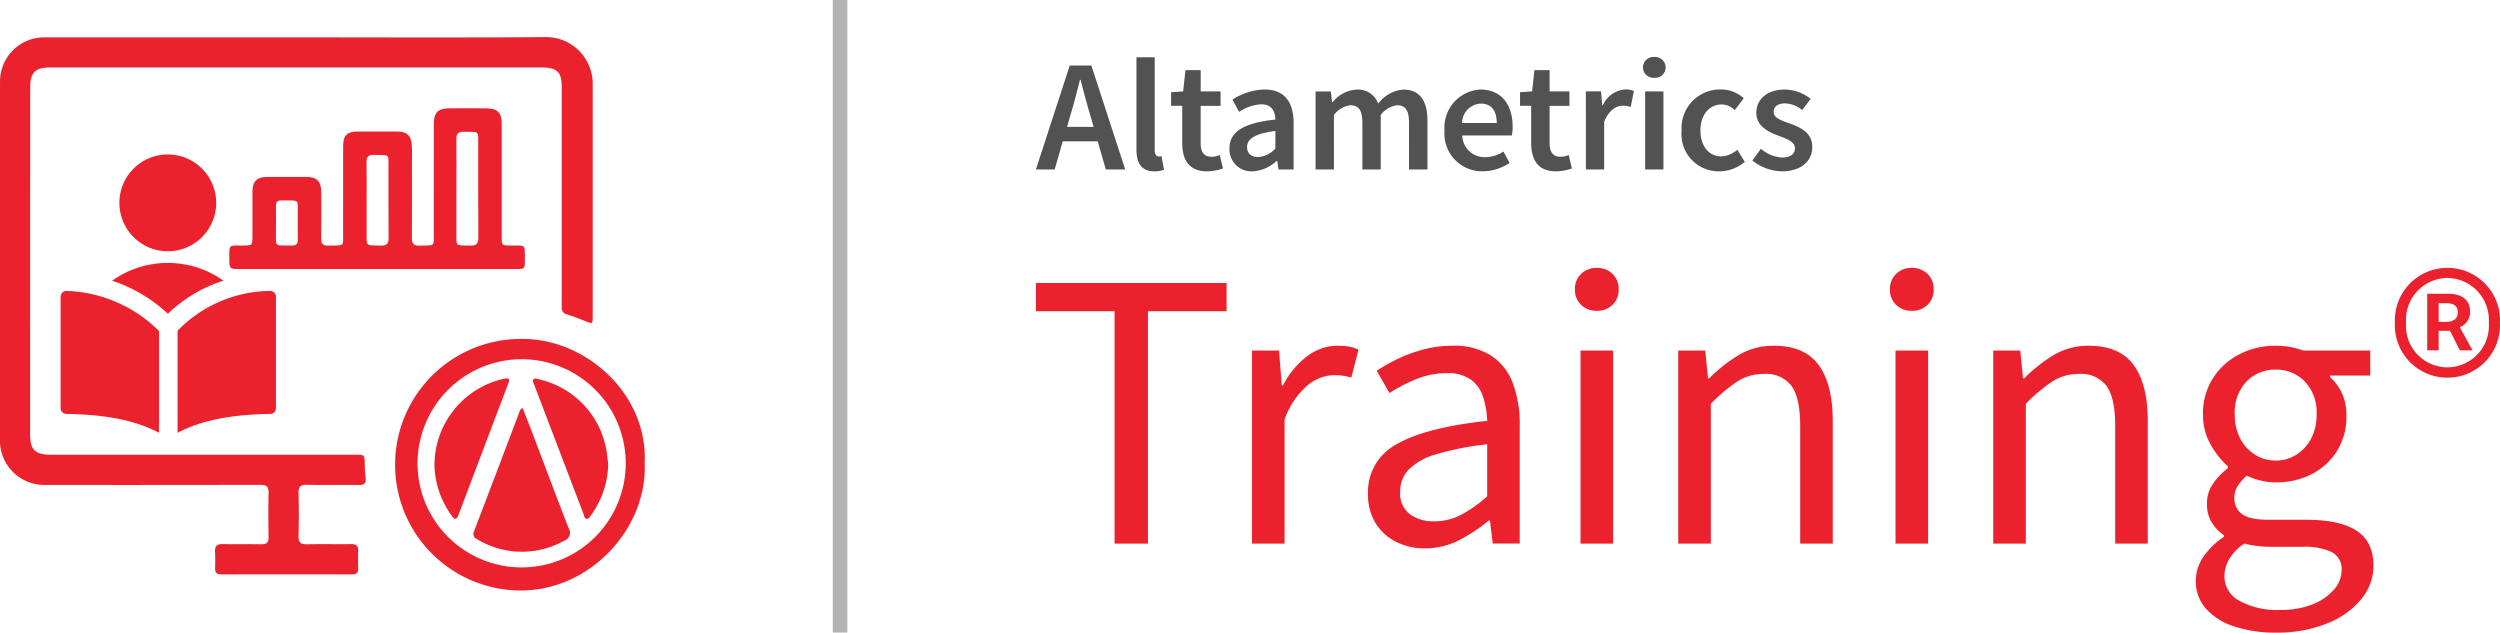
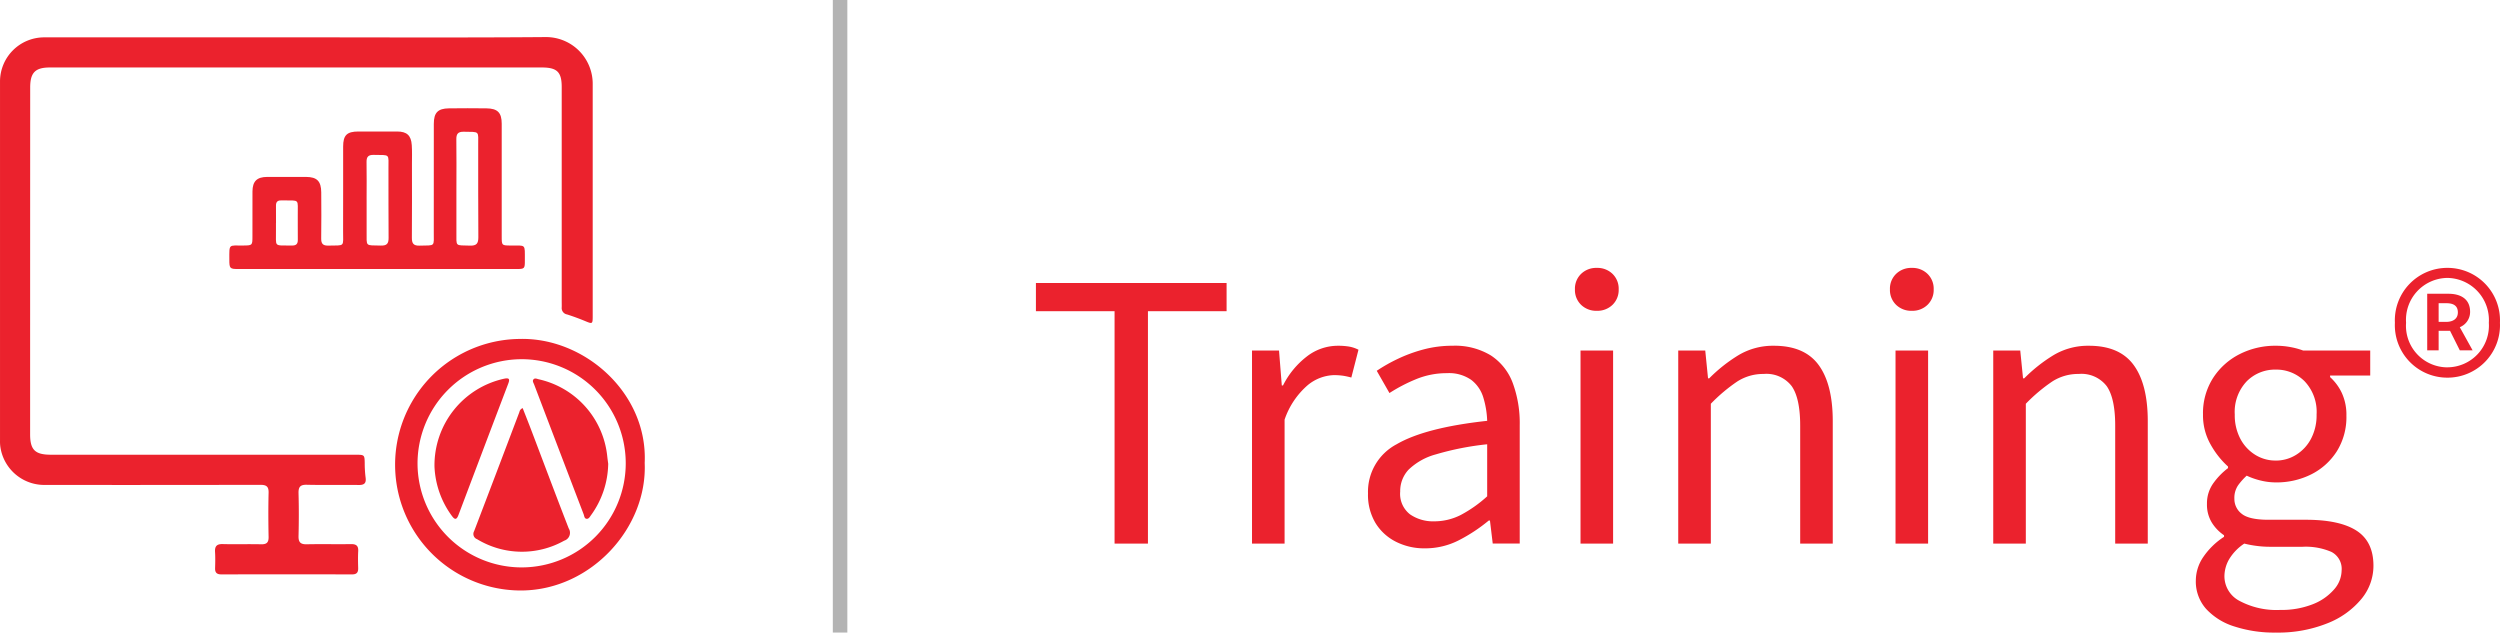
<svg xmlns="http://www.w3.org/2000/svg" width="404.518" height="102.353" viewBox="0 0 404.518 102.353">
  <g id="Group_86793" data-name="Group 86793" transform="translate(-15974.173 6497.262)">
    <path id="Path_83515" data-name="Path 83515" d="M0,0H2.35V102.353H0Z" transform="translate(16108.929 -6497.262)" fill="#b3b3b3" />
-     <path id="Path_1054" data-name="Path 1054" d="M5.605.051C6.143-1.73,6.634-3.629,7.1-5.5h.1c.49,1.85.977,3.779,1.519,5.554l.592,2.057H5.013ZM-.026,9H3.008L4.32,4.449H9.977L11.284,9h3.137L8.948-7.812h-3.5Zm19.155.307A4.034,4.034,0,0,0,20.7,9.049l-.4-2.205a1.781,1.781,0,0,1-.464.054c-.309,0-.642-.258-.642-.977V-9.151H16.243V5.759C16.243,7.945,17.021,9.306,19.129,9.306Zm8.536,0a8.064,8.064,0,0,0,2.576-.464l-.515-2.175a3.619,3.619,0,0,1-1.312.283c-1.209,0-1.781-.719-1.781-2.205V-1.287h3.22V-3.625H26.638V-7.071H24.169L23.8-3.625,21.847-3.5v2.205h1.8V4.727c.009,2.728,1.089,4.579,4.02,4.579Zm7.359,0a6.145,6.145,0,0,0,3.909-1.693h.092L39.224,9h2.451V1.517c0-3.523-1.569-5.451-4.706-5.451A9.876,9.876,0,0,0,31.774-2.29L32.855-.312a7.194,7.194,0,0,1,3.558-1.232c1.721,0,2.263,1.13,2.313,2.469-5.188.566-7.431,1.977-7.431,4.68a3.539,3.539,0,0,0,3.722,3.7Zm.946-2.313c-1.054,0-1.825-.49-1.825-1.619,0-1.26,1.13-2.16,4.577-2.6V5.6a4.012,4.012,0,0,1-2.76,1.389ZM45.227,9h2.968V.185a3.977,3.977,0,0,1,2.648-1.569c1.337,0,1.954.771,1.954,2.851V9h2.971V.185a3.927,3.927,0,0,1,2.648-1.569c1.312,0,1.928.771,1.928,2.851V9h2.982V1.088c0-3.188-1.235-5.013-3.907-5.013a5.736,5.736,0,0,0-4.066,2.27,3.433,3.433,0,0,0-3.5-2.263,5.335,5.335,0,0,0-3.863,2.024h-.1l-.2-1.721H45.227ZM72.3,9.306a7.966,7.966,0,0,0,4.319-1.361l-1-1.853a5.275,5.275,0,0,1-2.931.92A3.6,3.6,0,0,1,68.96,3.5h8.021a6.89,6.89,0,0,0,.129-1.441c0-3.523-1.8-5.99-5.218-5.99A6.155,6.155,0,0,0,66.086,2.7a6.1,6.1,0,0,0,6.218,6.6Zm-3.37-7.825a3.165,3.165,0,0,1,3.034-3.137c1.721,0,2.576,1.187,2.576,3.137ZM84.128,9.306A8.064,8.064,0,0,0,86.7,8.842l-.515-2.176a3.619,3.619,0,0,1-1.312.283c-1.209,0-1.781-.719-1.781-2.205V-1.287h3.21V-3.625H83.093V-7.071H80.632l-.368,3.446L78.31-3.5v2.205h1.8V4.727c.018,2.728,1.087,4.579,4.018,4.579ZM88.963,9h2.959V1.288c.771-1.9,1.978-2.6,2.982-2.6a4.126,4.126,0,0,1,1.312.2l.515-2.576a3.209,3.209,0,0,0-1.441-.258A4.288,4.288,0,0,0,91.716-1.4h-.1l-.2-2.237H88.96Zm9.591,0h2.959V-3.625H98.553Zm1.492-14.834a1.693,1.693,0,0,0,1.275-.439,1.692,1.692,0,0,0,.55-1.232,1.7,1.7,0,0,0-.552-1.244A1.7,1.7,0,0,0,100.03-9.2a1.7,1.7,0,0,0-1.288.449A1.7,1.7,0,0,0,98.2-7.5a1.693,1.693,0,0,0,.552,1.229,1.693,1.693,0,0,0,1.273.438ZM110.559,9.306a6.3,6.3,0,0,0,4.113-1.541l-1.209-1.954a4.211,4.211,0,0,1-2.6,1.08c-1.978,0-3.363-1.67-3.363-4.191s1.415-4.217,3.446-4.217a3.087,3.087,0,0,1,2.11.922L114.5-2.523a5.438,5.438,0,0,0-3.716-1.417,6.226,6.226,0,0,0-6.329,6.634,6.012,6.012,0,0,0,6.1,6.612Zm10.13,0c3.188,0,4.91-1.748,4.91-3.907,0-2.373-1.9-3.188-3.626-3.831-1.363-.48-2.623-.876-2.623-1.876,0-.791.592-1.385,1.851-1.385a4.7,4.7,0,0,1,2.769,1.08l1.363-1.8a6.807,6.807,0,0,0-4.191-1.517c-2.828,0-4.6,1.569-4.6,3.779,0,2.108,1.877,3.06,3.55,3.679,1.337.515,2.7.977,2.7,2.024,0,.874-.642,1.518-2.005,1.518a5.617,5.617,0,0,1-3.5-1.415L115.9,7.563a8,8,0,0,0,4.783,1.744Z" transform="translate(16141.817 -6478.845)" fill="#525252" />
    <g id="Path_23" transform="translate(16146.003 -6420.085)">
      <path id="Path_1055" data-name="Path 1055" d="M245.688-2.2a8.49,8.49,0,0,0,6.166-2.612,8.49,8.49,0,0,0,2.355-6.269,8.491,8.491,0,0,0-2.354-6.272,8.491,8.491,0,0,0-6.166-2.61,8.482,8.482,0,0,0-6.141,2.628,8.482,8.482,0,0,0-2.336,6.254,8.481,8.481,0,0,0,2.337,6.255,8.481,8.481,0,0,0,6.14,2.625Zm0-1.668a6.718,6.718,0,0,1-4.9-2.156,6.718,6.718,0,0,1-1.768-5.057,6.782,6.782,0,0,1,1.772-5.067,6.782,6.782,0,0,1,4.9-2.19,6.818,6.818,0,0,1,4.919,2.187,6.818,6.818,0,0,1,1.8,5.073,6.744,6.744,0,0,1-1.795,5.059,6.744,6.744,0,0,1-4.92,2.146Zm-3.247-2.755h1.848V-9.777h1.848l1.577,3.156h2.074l-2.077-3.744a2.659,2.659,0,0,0,1.669-2.48c0-2.164-1.623-2.931-3.517-2.931h-3.424Zm1.848-4.6v-3.022h1.263c1.348,0,1.848.586,1.848,1.489,0,.991-.722,1.533-1.932,1.533Z" transform="translate(-21.53 -13.869)" fill="#eb212d" />
      <path id="Path_83483" data-name="Path 83483" d="M15.246-17.853v-37.6H2.52v-4.564H33.372v4.564H20.646v37.6Zm22.239,0V-49.091h4.371l.45,5.656H42.5a13.6,13.6,0,0,1,3.857-4.692,8.187,8.187,0,0,1,5.013-1.735,11.074,11.074,0,0,1,1.8.129,5.447,5.447,0,0,1,1.543.514l-1.157,4.5a12.367,12.367,0,0,0-1.318-.289,10.449,10.449,0,0,0-1.575-.1A7,7,0,0,0,46.516-43.5a12.786,12.786,0,0,0-3.76,5.592v20.054Zm27.96.771a10.145,10.145,0,0,1-4.66-1.061,8.192,8.192,0,0,1-3.31-3.021,8.885,8.885,0,0,1-1.221-4.788,8.685,8.685,0,0,1,4.628-7.97q4.628-2.7,14.655-3.792a14.432,14.432,0,0,0-.611-3.728,5.613,5.613,0,0,0-1.96-2.892,6.272,6.272,0,0,0-3.921-1.093,13.007,13.007,0,0,0-5.078,1,26.2,26.2,0,0,0-4.242,2.217l-2.057-3.6a26.165,26.165,0,0,1,3.342-1.9,24.065,24.065,0,0,1,4.178-1.543,18.085,18.085,0,0,1,4.756-.611,11.146,11.146,0,0,1,6.2,1.575,9.112,9.112,0,0,1,3.535,4.467,18.759,18.759,0,0,1,1.125,6.813v19.154H76.436l-.45-3.728h-.193A26.43,26.43,0,0,1,70.973-18.4,11.946,11.946,0,0,1,65.445-17.082Zm1.478-4.371a9.446,9.446,0,0,0,4.339-1.028A20.812,20.812,0,0,0,75.537-25.5v-8.42a45.8,45.8,0,0,0-8.324,1.639,10.171,10.171,0,0,0-4.4,2.475,5.062,5.062,0,0,0-1.35,3.535,4.192,4.192,0,0,0,1.607,3.7A6.554,6.554,0,0,0,66.924-21.452Zm23.718,3.6V-49.091h5.271v31.238Zm2.635-37.665a3.5,3.5,0,0,1-2.539-.964,3.332,3.332,0,0,1-1-2.507,3.332,3.332,0,0,1,1-2.507,3.5,3.5,0,0,1,2.539-.964,3.5,3.5,0,0,1,2.539.964,3.332,3.332,0,0,1,1,2.507,3.332,3.332,0,0,1-1,2.507A3.5,3.5,0,0,1,93.277-55.518Zm13.176,37.665V-49.091h4.371l.45,4.5h.193a24.943,24.943,0,0,1,4.756-3.76,10.865,10.865,0,0,1,5.72-1.51q4.949,0,7.231,3.117t2.282,9.095v19.8h-5.271v-19.09q0-4.435-1.382-6.4a5.155,5.155,0,0,0-4.531-1.96A7.723,7.723,0,0,0,116-44.077a26.982,26.982,0,0,0-4.274,3.6v22.625Zm35.159,0V-49.091h5.271v31.238Zm2.635-37.665a3.5,3.5,0,0,1-2.539-.964,3.332,3.332,0,0,1-1-2.507,3.332,3.332,0,0,1,1-2.507,3.5,3.5,0,0,1,2.539-.964,3.5,3.5,0,0,1,2.539.964,3.332,3.332,0,0,1,1,2.507,3.332,3.332,0,0,1-1,2.507A3.5,3.5,0,0,1,144.247-55.518Zm13.176,37.665V-49.091h4.371l.45,4.5h.193a24.944,24.944,0,0,1,4.756-3.76,10.865,10.865,0,0,1,5.721-1.51q4.949,0,7.231,3.117t2.282,9.095v19.8h-5.271v-19.09q0-4.435-1.382-6.4a5.155,5.155,0,0,0-4.531-1.96,7.723,7.723,0,0,0-4.274,1.221,26.982,26.982,0,0,0-4.274,3.6v22.625Zm45.7,14.4a20.8,20.8,0,0,1-6.717-1,10.372,10.372,0,0,1-4.564-2.86,6.666,6.666,0,0,1-1.639-4.564,6.794,6.794,0,0,1,1.221-3.824,11.812,11.812,0,0,1,3.342-3.246V-19.2a6.811,6.811,0,0,1-1.96-2.025,5.541,5.541,0,0,1-.8-3.053,5.569,5.569,0,0,1,1.125-3.471,11.146,11.146,0,0,1,2.282-2.314v-.257a13.865,13.865,0,0,1-2.764-3.471,9.577,9.577,0,0,1-1.286-4.949A10.561,10.561,0,0,1,193-44.656a10.988,10.988,0,0,1,4.306-3.857,12.7,12.7,0,0,1,5.817-1.35,12.78,12.78,0,0,1,2.442.225,11.959,11.959,0,0,1,1.993.546H218.42v4.049h-6.492v.257a8.03,8.03,0,0,1,1.9,2.571,8.4,8.4,0,0,1,.739,3.664,10.443,10.443,0,0,1-1.543,5.753,10.459,10.459,0,0,1-4.114,3.728,12.5,12.5,0,0,1-5.785,1.318,10.3,10.3,0,0,1-2.378-.289,11.809,11.809,0,0,1-2.314-.8,10.463,10.463,0,0,0-1.382,1.543,3.616,3.616,0,0,0-.611,2.185,3.012,3.012,0,0,0,1.189,2.442q1.189.964,4.339.964h6.042q5.463,0,8.2,1.768t2.732,5.688a8.425,8.425,0,0,1-1.928,5.335,13.542,13.542,0,0,1-5.5,3.953A21.4,21.4,0,0,1,203.123-3.455Zm0-27.831a6.183,6.183,0,0,0,3.31-.932,6.739,6.739,0,0,0,2.41-2.6,8.149,8.149,0,0,0,.9-3.921,7.188,7.188,0,0,0-1.928-5.367,6.442,6.442,0,0,0-4.692-1.9,6.442,6.442,0,0,0-4.692,1.9,7.188,7.188,0,0,0-1.928,5.367,8.149,8.149,0,0,0,.9,3.921,6.739,6.739,0,0,0,2.41,2.6A6.183,6.183,0,0,0,203.123-31.287Zm.771,24.167a13.7,13.7,0,0,0,5.174-.9,8.761,8.761,0,0,0,3.471-2.378,4.723,4.723,0,0,0,1.253-3.085,3.086,3.086,0,0,0-1.639-3.021,10.475,10.475,0,0,0-4.66-.836h-5.4a16.373,16.373,0,0,1-1.96-.129,17.076,17.076,0,0,1-2.089-.386,7.937,7.937,0,0,0-2.475,2.571,5.577,5.577,0,0,0-.739,2.7,4.5,4.5,0,0,0,2.41,3.985A12.705,12.705,0,0,0,203.894-7.119Z" transform="translate(-6.731 28.631)" fill="#eb222d" />
    </g>
    <g id="business-intelligence-2" transform="translate(15970.047 -6503.29)">
      <path id="Path_2632" d="M52.112,12.07c13.426,0,26.852.069,40.278-.043h.12a7.556,7.556,0,0,1,7.52,7.52c0,.026,0,.053,0,.079q0,18.775,0,37.552c0,1.288-.047,1.291-1.2.811-.966-.4-1.953-.765-2.95-1.083a1.043,1.043,0,0,1-.865-1.127c.013-.349,0-.7,0-1.049V20.114c0-2.424-.743-3.165-3.2-3.167q-39.8,0-79.613,0c-2.375,0-3.191.831-3.191,3.24Q9,48.244,9,76.3c0,2.517.794,3.305,3.356,3.305q24.178.005,48.356,0c.349,0,.7,0,1.049,0,1.334.011,1.354.043,1.38,1.338a18.3,18.3,0,0,0,.135,2.3c.135.91-.143,1.274-1.1,1.26-2.8-.039-5.594.032-8.391-.036-1.088-.027-1.383.356-1.354,1.393.065,2.305.058,4.615,0,6.922-.025,1.02.361,1.338,1.349,1.315,2.376-.052,4.755.008,7.133-.028.846-.013,1.223.266,1.174,1.146-.049.9-.03,1.819-.005,2.726.019.688-.219,1.028-.963,1.027q-10.594-.019-21.188,0c-.711,0-1.021-.279-1-.994.026-.873.047-1.751-.008-2.621-.059-.941.279-1.315,1.256-1.288,2.061.055,4.126-.018,6.187.032.9.021,1.241-.279,1.222-1.2-.048-2.376-.059-4.755,0-7.131.028-1.045-.383-1.291-1.352-1.288q-17.36.037-34.719.013A7.183,7.183,0,0,1,4.3,78.948a6.416,6.416,0,0,1-.172-1.663q0-29,0-58.007v-.091a7.148,7.148,0,0,1,7.114-7.114c.055,0,.111,0,.166,0Q31.763,12.061,52.112,12.07Z" transform="translate(0)" fill="#eb222d" />
      <g id="Path_2633" transform="translate(41.231 23.537)">
        <path id="Path_47916" data-name="Path 47916" d="M85.985,48.051H41.111c-1.471,0-1.535-.065-1.537-1.536,0-2.607-.141-2.247,2.233-2.269,1.5-.015,1.506-.007,1.506-1.506,0-2.41-.009-4.823.005-7.234.01-1.654.711-2.349,2.375-2.359q3.145-.022,6.29,0c1.772.009,2.449.688,2.462,2.5.018,2.481.029,4.962-.007,7.444-.013.846.261,1.19,1.143,1.17,2.8-.061,2.385.284,2.4-2.4.02-4.544,0-9.086.008-13.63,0-1.835.61-2.429,2.467-2.433,2.1-.005,4.194-.01,6.29,0,1.549.009,2.242.632,2.347,2.194.069,1.009.029,2.025.03,3.038,0,3.984.021,7.969-.013,11.953-.008.935.266,1.312,1.253,1.283,2.607-.076,2.285.266,2.292-2.308.013-5.8,0-11.6.006-17.4,0-1.8.649-2.483,2.437-2.506q3.038-.039,6.081,0c1.8.02,2.467.7,2.468,2.474q.01,9.112,0,18.235c0,1.479,0,1.472,1.42,1.487,2.553.026,2.314-.34,2.324,2.386C87.4,48.008,87.353,48.051,85.985,48.051Zm-9.67-13.119c0,2.375-.008,4.749,0,7.123.011,2.449-.254,2.123,2.183,2.208,1.073.037,1.377-.34,1.368-1.384-.043-4.923-.011-9.847-.024-14.77-.005-2.482.314-2.223-2.337-2.273-.926-.018-1.218.352-1.2,1.239.036,2.616.013,5.236.011,7.854ZM61.788,36.813c0,1.71-.009,3.421,0,5.13.017,2.562-.287,2.242,2.295,2.313.965.027,1.271-.3,1.26-1.26-.043-3.7,0-7.4-.021-11.1-.013-2.565.361-2.262-2.383-2.314-.861-.017-1.18.294-1.163,1.157.037,2.024.009,4.049.009,6.073ZM47.126,40.6h-.007c0,.383-.007.767,0,1.15.055,2.808-.492,2.467,2.607,2.5.671.007.94-.268.928-.934-.022-1.325.011-2.65-.007-3.974-.037-2.681.438-2.372-2.494-2.392-.069,0-.14.005-.209,0-.568-.019-.827.259-.823.823C47.132,38.713,47.126,39.655,47.126,40.6Z" transform="translate(-39.571 -22.029)" fill="#eb222d" />
      </g>
      <g id="Path_2634" transform="translate(68.14 60.869)">
        <path id="Path_47917" data-name="Path 47917" d="M101.6,75.714C102.047,86.16,93,96.2,81.8,96.35a20.349,20.349,0,0,1-.468-40.7C91.848,55.365,102.118,64.409,101.6,75.714Zm-36.755.214a16.844,16.844,0,1,0,16.8-17,16.881,16.881,0,0,0-16.8,17Z" transform="translate(-61.298 -55.647)" fill="#eb222d" />
      </g>
      <g id="Path_2637" transform="translate(80.719 72.065)">
        <path id="Path_47920" data-name="Path 47920" d="M80.5,65.647c.5,1.273,1,2.525,1.477,3.787,1.985,5.223,3.941,10.457,5.967,15.664a1.338,1.338,0,0,1-.732,2,13.977,13.977,0,0,1-14.1-.25.894.894,0,0,1-.473-1.281q3.684-9.639,7.332-19.292A.832.832,0,0,1,80.5,65.647Z" transform="translate(-72.52 -65.647)" fill="#eb222d" />
      </g>
      <g id="Path_2638" transform="translate(90.353 67.274)">
        <path id="Path_47921" data-name="Path 47921" d="M93.321,75.164a14.526,14.526,0,0,1-2.779,8.317c-.185.249-.348.6-.688.59-.388-.016-.4-.438-.5-.716Q85.333,72.842,81.33,62.322c-.1-.255-.307-.544-.117-.789.235-.305.582-.1.876-.037A14.256,14.256,0,0,1,93.163,73.919C93.207,74.335,93.268,74.75,93.321,75.164Z" transform="translate(-81.136 -61.369)" fill="#eb222d" />
      </g>
      <g id="Path_2639" transform="translate(74.429 67.251)">
        <path id="Path_47922" data-name="Path 47922" d="M66.914,75.619A14.344,14.344,0,0,1,78.2,61.395c.83-.169.92.086.654.787Q74.807,72.814,70.79,83.461c-.348.924-.681.662-1.1.086A14.456,14.456,0,0,1,66.914,75.619Z" transform="translate(-66.914 -61.344)" fill="#eb222d" />
      </g>
      <g id="Group_86786" data-name="Group 86786" transform="translate(13.932 31.021)">
        <g id="svgviewer-output_10_" data-name="svgviewer-output (10)" transform="translate(0)">
-           <path id="Path_83479" data-name="Path 83479" d="M171.362,31.424a24.669,24.669,0,0,1,9.031,5.351,22.73,22.73,0,0,1,8.982-5.35,15.553,15.553,0,0,0-18.013,0Zm7.586,8.153A22.147,22.147,0,0,0,164,33.081a.937.937,0,0,0-.976.936V52.046a.938.938,0,0,0,.924.937c5.441.073,10.879.819,15,3.06V39.578Zm17.951-6.5a21.23,21.23,0,0,0-14.952,6.441V56.043c4.121-2.24,9.559-2.986,15-3.06a.938.938,0,0,0,.924-.937V34.015a.937.937,0,0,0-.972-.936Zm-16.531-6.414a7.832,7.832,0,1,0-7.832-7.832,7.832,7.832,0,0,0,7.832,7.832Z" transform="translate(-163.023 -11)" fill="#eb222d" />
-         </g>
+           </g>
      </g>
    </g>
  </g>
</svg>